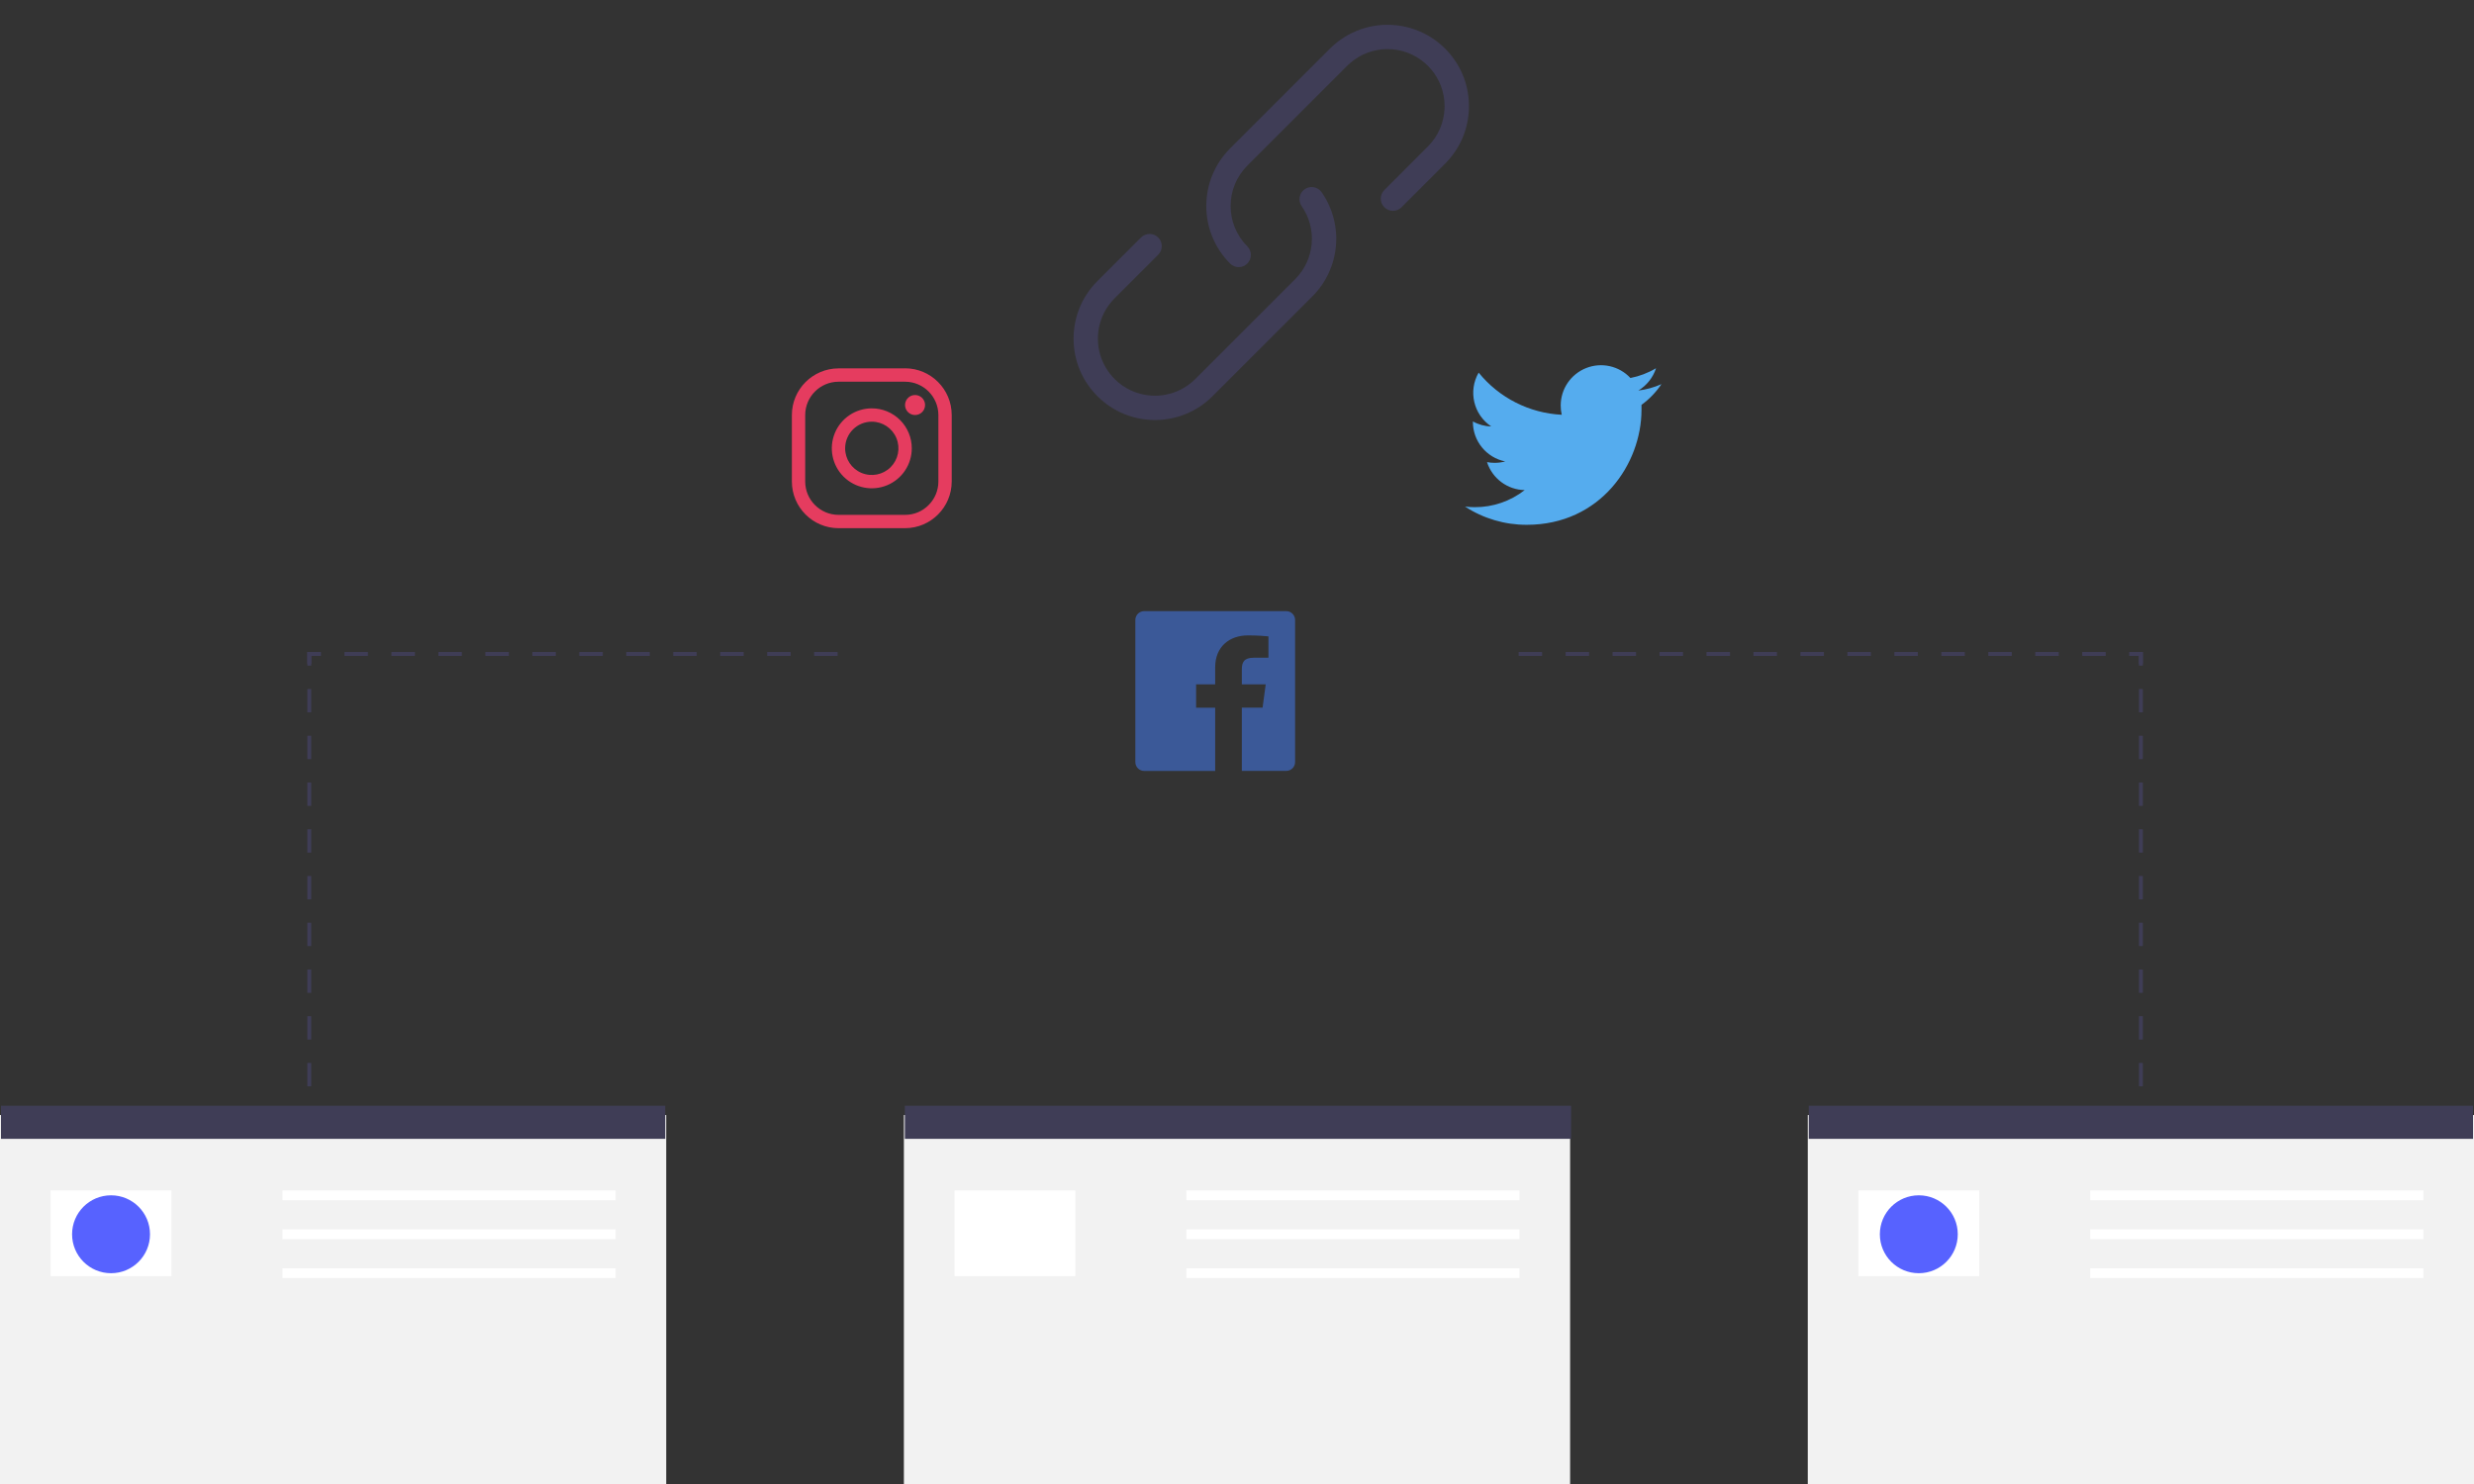
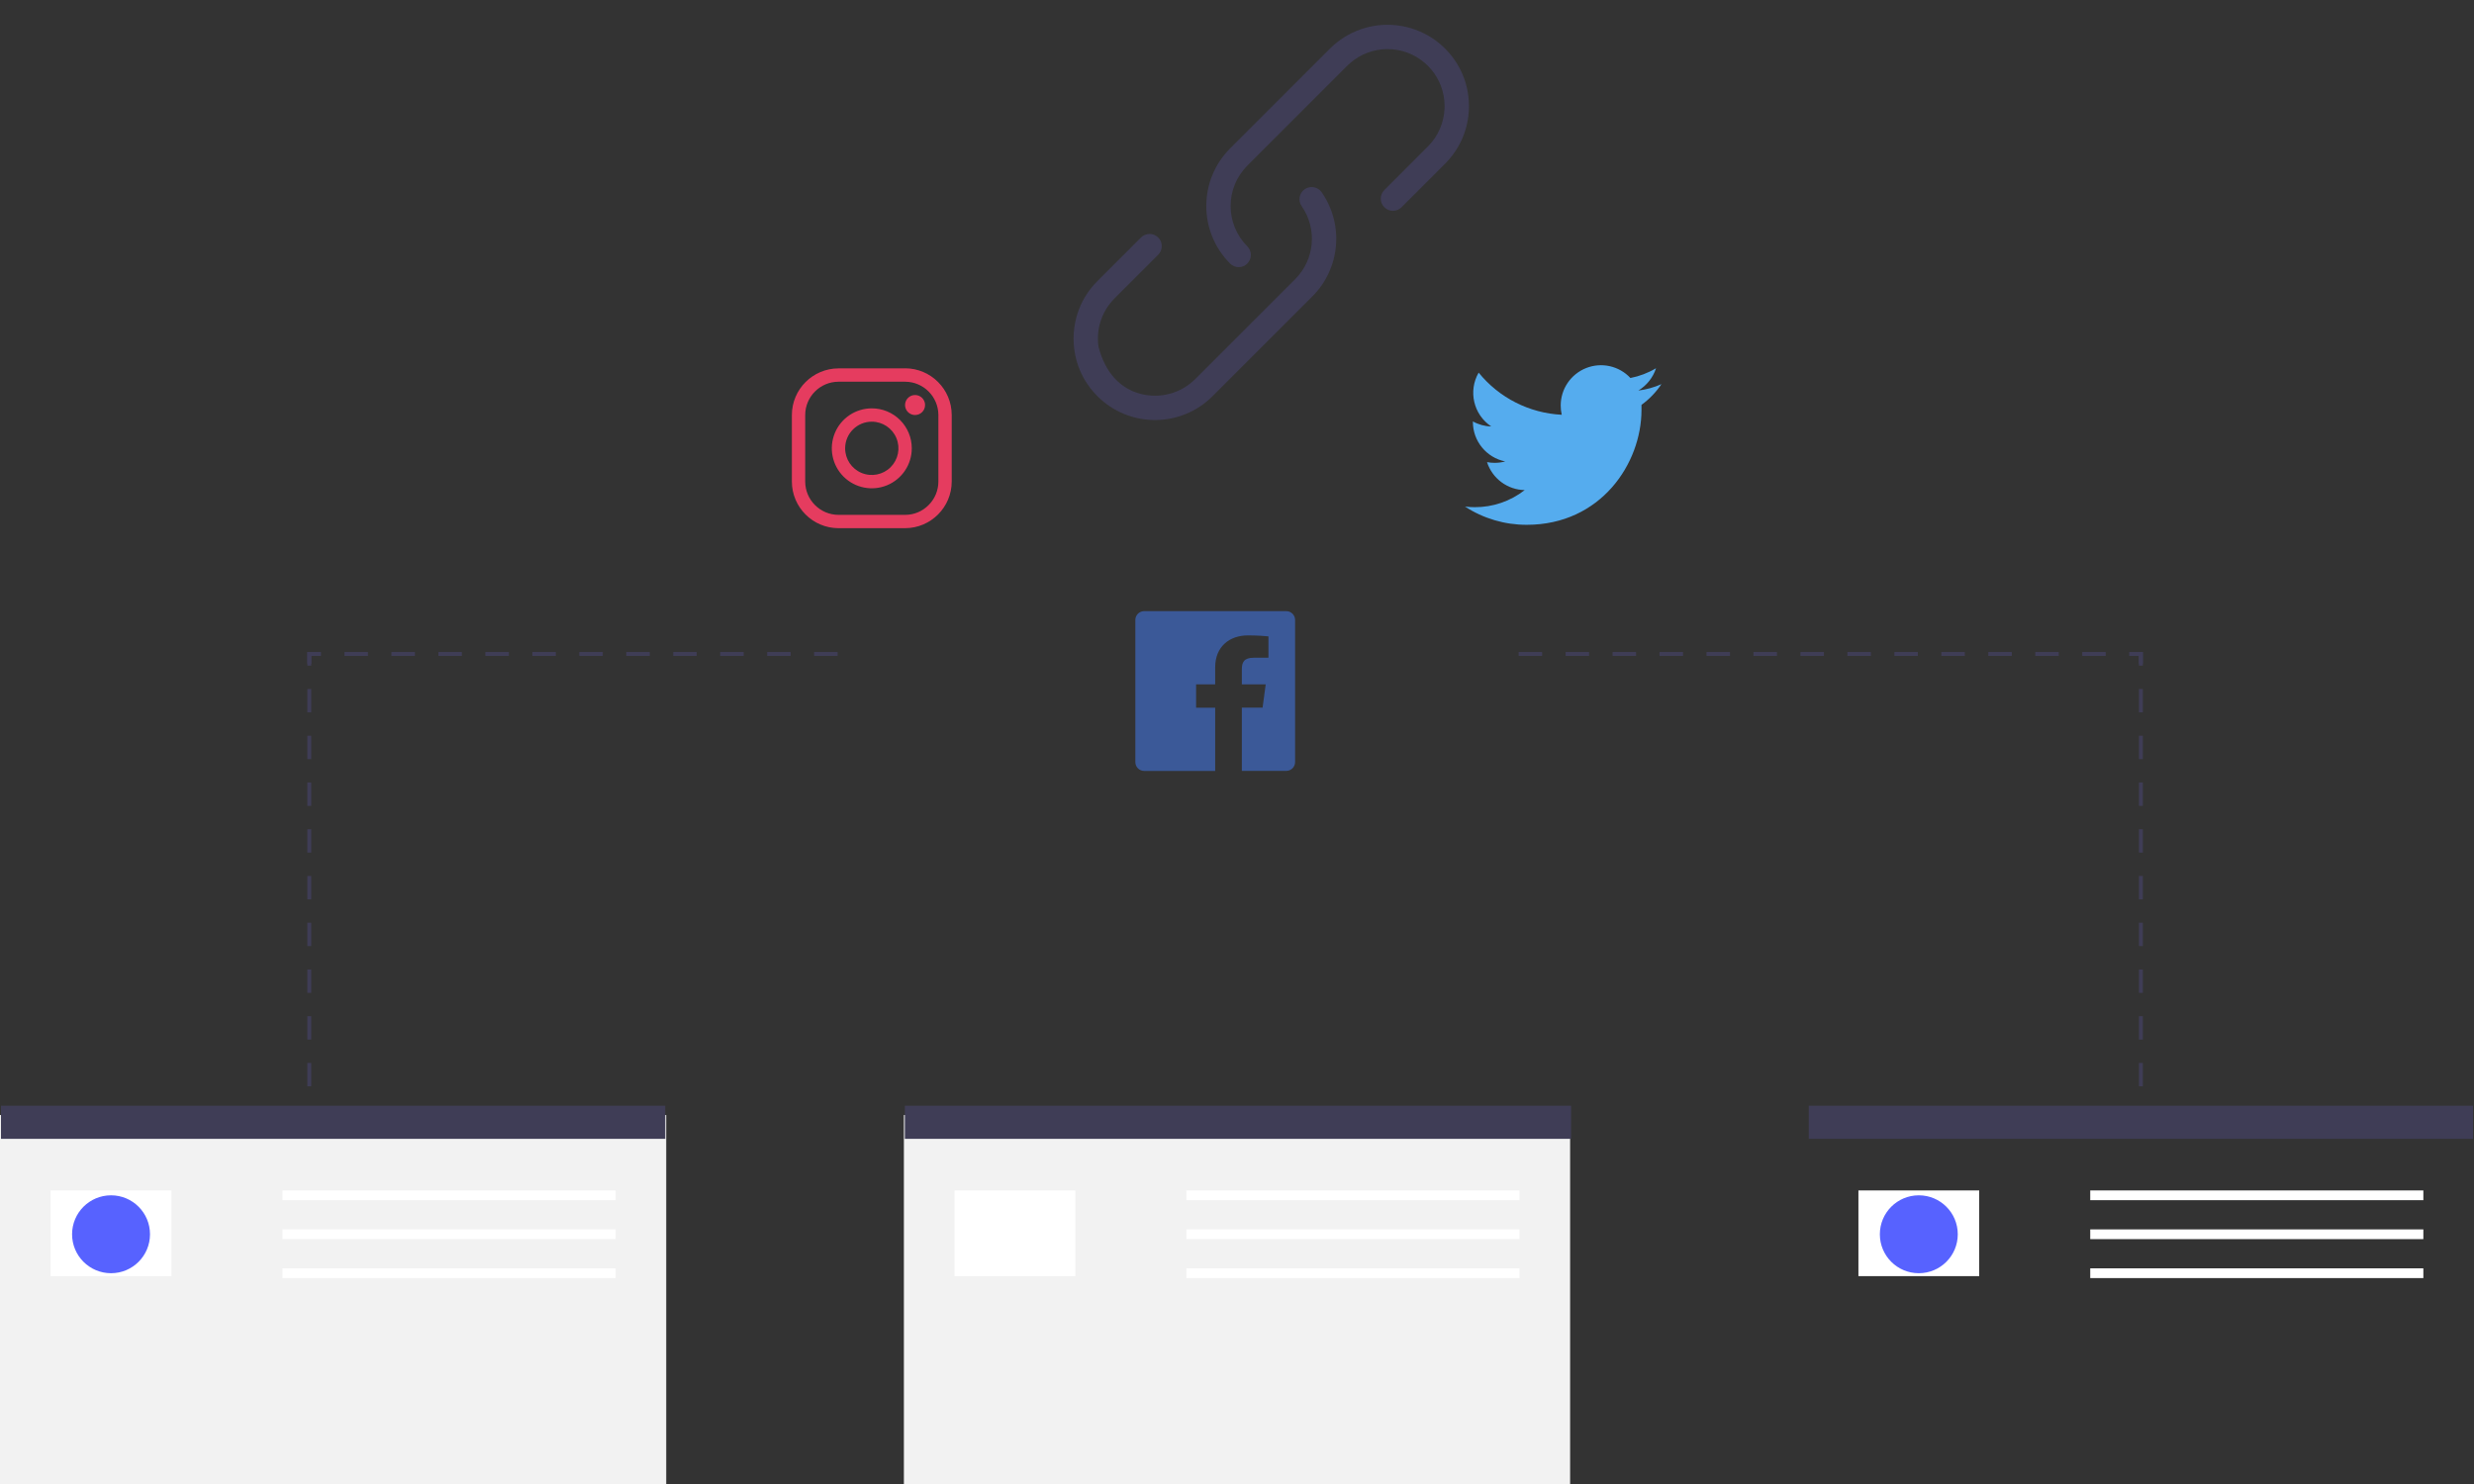
<svg xmlns="http://www.w3.org/2000/svg" style="isolation:isolate" viewBox="0 0 1020 612" width="1020pt" height="612pt">
  <rect x="0" y="0" width="1020" height="612" fill="#333333" stroke="none" />
  <defs>
    <clipPath id="_clipPath_XPakNq3Y3fl8oKqtZHkmGktV5l1fwR9a">
      <rect width="1020" height="612" />
    </clipPath>
  </defs>
  <g clip-path="url(#_clipPath_XPakNq3Y3fl8oKqtZHkmGktV5l1fwR9a)">
    <rect x="0" y="0" width="1020" height="612" transform="matrix(1,0,0,1,0,0)" fill="none" />
    <g>
      <rect x="0" y="459.835" width="274.677" height="152.598" transform="matrix(1,0,0,1,0,0)" fill="rgb(242,242,242)" />
      <rect x="372.661" y="459.835" width="274.677" height="152.598" transform="matrix(1,0,0,1,0,0)" fill="rgb(242,242,242)" />
-       <rect x="745.323" y="459.835" width="274.677" height="152.598" transform="matrix(1,0,0,1,0,0)" fill="rgb(242,242,242)" />
      <rect x="0.402" y="456" width="273.874" height="13.654" transform="matrix(1,0,0,1,0,0)" fill="rgb(63,61,86)" />
      <rect x="373.063" y="456" width="274.677" height="13.654" transform="matrix(1,0,0,1,0,0)" fill="rgb(63,61,86)" />
      <rect x="745.724" y="456" width="273.874" height="13.654" transform="matrix(1,0,0,1,0,0)" fill="rgb(63,61,86)" />
      <rect x="20.882" y="490.937" width="49.795" height="35.339" transform="matrix(1,0,0,1,0,0)" fill="rgb(255,255,255)" />
      <rect x="116.457" y="490.937" width="137.339" height="4.016" transform="matrix(1,0,0,1,0,0)" fill="rgb(255,255,255)" />
      <rect x="116.457" y="507" width="137.339" height="4.016" transform="matrix(1,0,0,1,0,0)" fill="rgb(255,255,255)" />
      <rect x="116.457" y="523.063" width="137.339" height="4.016" transform="matrix(1,0,0,1,0,0)" fill="rgb(255,255,255)" />
      <rect x="393.543" y="490.937" width="49.795" height="35.339" transform="matrix(1,0,0,1,0,0)" fill="rgb(255,255,255)" />
      <rect x="489.118" y="490.937" width="137.339" height="4.016" transform="matrix(1,0,0,1,0,0)" fill="rgb(255,255,255)" />
      <rect x="489.118" y="507" width="137.339" height="4.016" transform="matrix(1,0,0,1,0,0)" fill="rgb(255,255,255)" />
      <rect x="489.118" y="523.063" width="137.339" height="4.016" transform="matrix(1,0,0,1,0,0)" fill="rgb(255,255,255)" />
      <rect x="766.205" y="490.937" width="49.795" height="35.339" transform="matrix(1,0,0,1,0,0)" fill="rgb(255,255,255)" />
      <rect x="861.78" y="490.937" width="137.339" height="4.016" transform="matrix(1,0,0,1,0,0)" fill="rgb(255,255,255)" />
      <rect x="861.78" y="507" width="137.339" height="4.016" transform="matrix(1,0,0,1,0,0)" fill="rgb(255,255,255)" />
      <rect x="861.78" y="523.063" width="137.339" height="4.016" transform="matrix(1,0,0,1,0,0)" fill="rgb(255,255,255)" />
      <circle vector-effect="non-scaling-stroke" cx="45.78" cy="509.008" r="16.063" fill="rgb(87,98,255)" />
      <circle vector-effect="non-scaling-stroke" cx="791.102" cy="509.008" r="16.063" fill="rgb(87,98,255)" />
      <rect x="126.714" y="268.89" width="1.606" height="4.819" transform="matrix(1,0,0,1,0,0)" fill="rgb(63,61,86)" />
      <path d=" M 881.859 284.15 L 883.465 284.15 L 883.465 293.788 L 881.859 293.788 L 881.859 284.15 Z  M 881.859 303.426 L 883.465 303.426 L 883.465 313.064 L 881.859 313.064 L 881.859 303.426 Z  M 881.859 322.701 L 883.465 322.701 L 883.465 332.339 L 881.859 332.339 L 881.859 322.701 Z  M 881.859 341.977 L 883.465 341.977 L 883.465 351.615 L 881.859 351.615 L 881.859 341.977 Z  M 881.859 361.252 L 883.465 361.252 L 883.465 370.89 L 881.859 370.89 L 881.859 361.252 Z  M 881.859 380.528 L 883.465 380.528 L 883.465 390.166 L 881.859 390.166 L 881.859 380.528 Z  M 881.859 399.804 L 883.465 399.804 L 883.465 409.441 L 881.859 409.441 L 881.859 399.804 Z  M 881.859 419.079 L 883.465 419.079 L 883.465 428.717 L 881.859 428.717 L 881.859 419.079 Z  M 881.859 438.355 L 883.465 438.355 L 883.465 447.993 L 881.859 447.993 L 881.859 438.355 Z  M 881.859 457.63 L 883.465 457.63 L 883.465 467.268 L 881.859 467.268 L 881.859 457.63 Z " fill="rgb(63,61,86)" />
      <path d=" M 877.843 268.89 L 883.465 268.89 L 883.465 274.512 L 881.859 274.512 L 881.859 270.497 L 877.843 270.497 L 877.843 268.89 L 877.843 268.89 Z " fill="rgb(63,61,86)" />
      <path d=" M 142.018 268.89 L 151.7 268.89 L 151.7 270.497 L 142.018 270.497 L 142.018 268.89 Z  M 161.382 268.89 L 171.063 268.89 L 171.063 270.497 L 161.382 270.497 L 161.382 268.89 Z  M 180.745 268.89 L 190.428 268.89 L 190.428 270.497 L 180.745 270.497 L 180.745 268.89 Z  M 200.109 268.89 L 209.791 268.89 L 209.791 270.497 L 200.109 270.497 L 200.109 268.89 Z  M 219.473 268.89 L 229.155 268.89 L 229.155 270.497 L 219.473 270.497 L 219.473 268.89 Z  M 238.837 268.89 L 248.519 268.89 L 248.519 270.497 L 238.837 270.497 L 238.837 268.89 Z  M 258.2 268.89 L 267.883 268.89 L 267.883 270.497 L 258.2 270.497 L 258.2 268.89 Z  M 277.565 268.89 L 287.246 268.89 L 287.246 270.497 L 277.565 270.497 L 277.565 268.89 Z  M 296.928 268.89 L 306.611 268.89 L 306.611 270.497 L 296.928 270.497 L 296.928 268.89 Z  M 316.292 268.89 L 325.974 268.89 L 325.974 270.497 L 316.292 270.497 L 316.292 268.89 Z  M 335.656 268.89 L 345.338 268.89 L 345.338 270.497 L 335.656 270.497 L 335.656 268.89 Z  M 355.02 268.89 L 355.02 270.497 L 355.02 268.89 Z  M 626.113 268.89 L 635.795 268.89 L 635.795 270.497 L 626.113 270.497 L 626.113 268.89 Z  M 645.477 268.89 L 655.159 268.89 L 655.159 270.497 L 645.477 270.497 L 645.477 268.89 Z  M 664.841 268.89 L 674.523 268.89 L 674.523 270.497 L 664.841 270.497 L 664.841 268.89 Z  M 684.205 268.89 L 693.887 268.89 L 693.887 270.497 L 684.205 270.497 L 684.205 268.89 Z  M 703.568 268.89 L 713.251 268.89 L 713.251 270.497 L 703.568 270.497 L 703.568 268.89 Z  M 722.932 268.89 L 732.614 268.89 L 732.614 270.497 L 722.932 270.497 L 722.932 268.89 Z  M 742.296 268.89 L 751.978 268.89 L 751.978 270.497 L 742.296 270.497 L 742.296 268.89 Z  M 761.66 268.89 L 771.342 268.89 L 771.342 270.497 L 761.66 270.497 L 761.66 268.89 Z  M 781.024 268.89 L 790.705 268.89 L 790.705 270.497 L 781.024 270.497 L 781.024 268.89 Z  M 800.388 268.89 L 810.069 268.89 L 810.069 270.497 L 800.388 270.497 L 800.388 268.89 Z  M 819.751 268.89 L 829.433 268.89 L 829.433 270.497 L 819.751 270.497 L 819.751 268.89 Z  M 839.115 268.89 L 848.797 268.89 L 848.797 270.497 L 839.115 270.497 L 839.115 268.89 Z  M 858.479 268.89 L 868.161 268.89 L 868.161 270.497 L 858.479 270.497 L 858.479 268.89 Z " fill="rgb(63,61,86)" />
      <path d=" M 126.714 268.89 L 132.336 268.89 L 132.336 270.497 L 128.321 270.497 L 128.321 274.512 L 126.714 274.512 L 126.714 268.89 L 126.714 268.89 Z " fill="rgb(63,61,86)" />
      <path d=" M 126.714 284.15 L 128.321 284.15 L 128.321 293.788 L 126.714 293.788 L 126.714 284.15 Z  M 126.714 303.426 L 128.321 303.426 L 128.321 313.064 L 126.714 313.064 L 126.714 303.426 Z  M 126.714 322.701 L 128.321 322.701 L 128.321 332.339 L 126.714 332.339 L 126.714 322.701 Z  M 126.714 341.977 L 128.321 341.977 L 128.321 351.615 L 126.714 351.615 L 126.714 341.977 Z  M 126.714 361.252 L 128.321 361.252 L 128.321 370.89 L 126.714 370.89 L 126.714 361.252 Z  M 126.714 380.528 L 128.321 380.528 L 128.321 390.166 L 126.714 390.166 L 126.714 380.528 Z  M 126.714 399.804 L 128.321 399.804 L 128.321 409.441 L 126.714 409.441 L 126.714 399.804 Z  M 126.714 419.079 L 128.321 419.079 L 128.321 428.717 L 126.714 428.717 L 126.714 419.079 Z  M 126.714 438.355 L 128.321 438.355 L 128.321 447.993 L 126.714 447.993 L 126.714 438.355 Z  M 126.714 457.63 L 128.321 457.63 L 128.321 467.268 L 126.714 467.268 L 126.714 457.63 Z " fill="rgb(63,61,86)" />
      <rect x="881.858" y="268.89" width="1.606" height="4.819" transform="matrix(1,0,0,1,0,0)" fill="rgb(63,61,86)" />
    </g>
    <path d=" M 373.167 157.416 C 380.738 157.445 386.866 163.581 386.886 171.152 L 386.886 198.608 C 386.88 202.244 385.429 205.728 382.853 208.294 C 380.298 210.887 376.807 212.341 373.167 212.327 L 345.694 212.327 C 338.129 212.298 332.004 206.173 331.975 198.608 L 331.975 171.152 C 331.994 163.581 338.122 157.445 345.694 157.416 L 373.167 157.416 M 373.167 151.921 L 345.694 151.921 C 335.087 151.95 326.499 160.546 326.48 171.152 L 326.48 198.608 C 326.509 209.207 335.094 217.792 345.694 217.821 L 373.167 217.821 C 383.766 217.792 392.351 209.207 392.38 198.608 L 392.38 171.152 C 392.38 160.532 383.787 151.915 373.167 151.886 L 373.167 151.921 Z " fill="rgb(229,60,95)" />
    <path d=" M 377.27 171.152 C 375.603 171.152 374.101 170.148 373.463 168.608 C 372.825 167.068 373.178 165.296 374.356 164.117 C 375.535 162.939 377.307 162.586 378.847 163.224 C 380.387 163.862 381.391 165.365 381.391 167.031 C 381.396 168.126 380.963 169.177 380.189 169.95 C 379.415 170.724 378.365 171.157 377.27 171.152 L 377.27 171.152 Z  M 359.43 173.9 C 363.877 173.9 367.885 176.579 369.585 180.688 C 371.285 184.796 370.341 189.524 367.195 192.666 C 364.048 195.807 359.318 196.743 355.213 195.037 C 351.107 193.33 348.434 189.318 348.441 184.871 C 348.451 178.809 353.368 173.9 359.43 173.9 M 359.43 168.405 C 352.761 168.405 346.75 172.423 344.199 178.585 C 341.649 184.747 343.063 191.838 347.781 196.551 C 352.499 201.264 359.591 202.67 365.751 200.113 C 371.91 197.556 375.921 191.54 375.914 184.871 C 375.914 180.501 374.177 176.31 371.085 173.222 C 367.993 170.133 363.8 168.4 359.43 168.405 L 359.43 168.405 Z " fill="rgb(229,60,95)" />
    <path d=" M 530.36 252.032 L 471.733 252.032 C 469.72 252.032 468.088 253.664 468.088 255.677 L 468.088 314.287 C 468.088 316.3 469.72 317.932 471.733 317.932 L 501.003 317.932 L 501.003 291.85 L 493.131 291.85 L 493.131 282.235 L 501.003 282.235 L 501.003 275.19 C 501.003 266.667 506.903 262.035 514.511 262.035 C 518.156 262.035 522.066 262.317 522.964 262.44 L 522.964 271.245 L 516.906 271.245 C 512.785 271.245 511.992 273.218 511.992 276.088 L 511.992 282.217 L 521.837 282.217 L 520.551 291.833 L 511.992 291.833 L 511.992 317.915 L 530.325 317.915 C 532.332 317.905 533.953 316.276 533.953 314.269 L 533.953 255.677 C 533.953 253.684 532.353 252.061 530.36 252.032 L 530.36 252.032 Z " fill="rgb(59,89,152)" />
    <path d=" M 684.99 158.422 C 681.961 159.765 678.75 160.655 675.462 161.063 C 678.925 158.97 681.519 155.701 682.771 151.853 C 679.505 153.791 675.931 155.155 672.204 155.886 C 667.545 150.9 660.312 149.272 653.966 151.78 C 647.62 154.288 643.455 160.422 643.463 167.245 C 643.46 168.525 643.602 169.801 643.886 171.049 C 630.517 170.384 618.062 164.064 609.632 153.667 C 605.239 161.272 607.505 170.981 614.81 175.857 C 612.16 175.803 609.565 175.095 607.255 173.796 L 607.255 173.99 C 607.249 181.907 612.826 188.729 620.586 190.298 C 619.162 190.679 617.694 190.875 616.219 190.879 C 615.167 190.878 614.117 190.778 613.084 190.579 C 615.261 197.352 621.505 201.989 628.617 202.115 C 622.725 206.718 615.453 209.2 607.977 209.159 C 606.652 209.157 605.329 209.075 604.014 208.913 C 611.579 213.839 620.417 216.452 629.445 216.432 C 660.035 216.432 676.765 191.09 676.765 169.094 C 676.765 168.372 676.765 167.668 676.765 166.963 C 679.988 164.622 682.773 161.731 684.99 158.422 Z " fill="rgb(85,172,238)" />
-     <path d=" M 541.1 122.212 L 499.921 163.391 C 486.812 176.499 465.559 176.499 452.45 163.391 C 451.894 162.835 451.358 162.263 450.85 161.673 C 450.011 160.716 449.23 159.71 448.51 158.661 C 445.869 154.84 444.062 150.506 443.208 145.941 Q 442.922 144.45 442.776 142.929 Q 442.62 141.307 442.619 139.655 C 442.616 136.575 443.035 133.509 443.864 130.543 Q 444.291 129.012 444.865 127.531 C 446.555 123.174 449.139 119.218 452.45 115.919 L 470.415 97.954 C 472.375 95.994 475.554 95.994 477.514 97.954 C 479.475 99.915 479.475 103.093 477.514 105.054 L 459.549 123.019 C 458.192 124.374 457.004 125.889 456.011 127.531 C 453.807 131.19 452.648 135.383 452.66 139.655 C 452.661 140.75 452.736 141.844 452.885 142.929 C 453.025 143.946 453.233 144.952 453.507 145.941 C 455.739 154.011 462.093 160.286 470.189 162.417 C 478.286 164.549 486.905 162.215 492.821 156.291 L 503.171 145.941 L 521.581 127.531 L 534 115.112 C 542.059 107.031 543.168 94.337 536.634 84.98 C 535.083 82.706 535.652 79.606 537.91 78.031 C 540.168 76.456 543.273 76.992 544.872 79.233 C 554.183 92.584 552.594 110.687 541.1 122.212 Z " fill="rgb(63,61,86)" />
+     <path d=" M 541.1 122.212 L 499.921 163.391 C 486.812 176.499 465.559 176.499 452.45 163.391 C 451.894 162.835 451.358 162.263 450.85 161.673 C 450.011 160.716 449.23 159.71 448.51 158.661 C 445.869 154.84 444.062 150.506 443.208 145.941 Q 442.922 144.45 442.776 142.929 Q 442.62 141.307 442.619 139.655 C 442.616 136.575 443.035 133.509 443.864 130.543 Q 444.291 129.012 444.865 127.531 C 446.555 123.174 449.139 119.218 452.45 115.919 L 470.415 97.954 C 472.375 95.994 475.554 95.994 477.514 97.954 C 479.475 99.915 479.475 103.093 477.514 105.054 L 459.549 123.019 C 458.192 124.374 457.004 125.889 456.011 127.531 C 453.807 131.19 452.648 135.383 452.66 139.655 C 452.661 140.75 452.736 141.844 452.885 142.929 C 455.739 154.011 462.093 160.286 470.189 162.417 C 478.286 164.549 486.905 162.215 492.821 156.291 L 503.171 145.941 L 521.581 127.531 L 534 115.112 C 542.059 107.031 543.168 94.337 536.634 84.98 C 535.083 82.706 535.652 79.606 537.91 78.031 C 540.168 76.456 543.273 76.992 544.872 79.233 C 554.183 92.584 552.594 110.687 541.1 122.212 Z " fill="rgb(63,61,86)" />
    <path d=" M 605.632 43.775 Q 605.632 44.146 605.622 44.518 C 605.536 48.9 604.588 53.222 602.834 57.238 C 602.384 58.267 601.882 59.273 601.328 60.25 C 599.823 62.91 597.964 65.352 595.801 67.51 L 577.836 85.475 C 575.875 87.431 572.7 87.429 570.742 85.47 C 568.783 83.512 568.781 80.337 570.737 78.376 L 588.702 60.411 C 588.755 60.357 588.809 60.304 588.859 60.25 C 593.004 56.042 595.404 50.422 595.577 44.518 C 595.587 44.27 595.59 44.022 595.59 43.775 Q 595.59 42.63 595.483 41.505 C 594.959 36.074 592.561 30.995 588.702 27.139 C 588.343 26.78 587.979 26.436 587.6 26.108 C 578.716 18.297 565.415 18.297 556.531 26.108 C 556.152 26.436 555.788 26.78 555.429 27.139 L 514.251 68.317 C 505.079 77.512 505.079 92.395 514.251 101.589 C 516.211 103.55 516.211 106.728 514.251 108.689 C 512.29 110.649 509.112 110.649 507.151 108.689 C 494.063 95.571 494.063 74.335 507.151 61.218 L 548.33 20.039 C 555.587 12.796 565.755 9.264 575.939 10.446 C 586.124 11.628 595.212 17.395 600.618 26.108 C 601.226 27.082 601.781 28.087 602.282 29.12 C 604.164 32.998 605.276 37.204 605.555 41.505 Q 605.631 42.635 605.632 43.775 Z " fill="rgb(63,61,86)" />
  </g>
</svg>